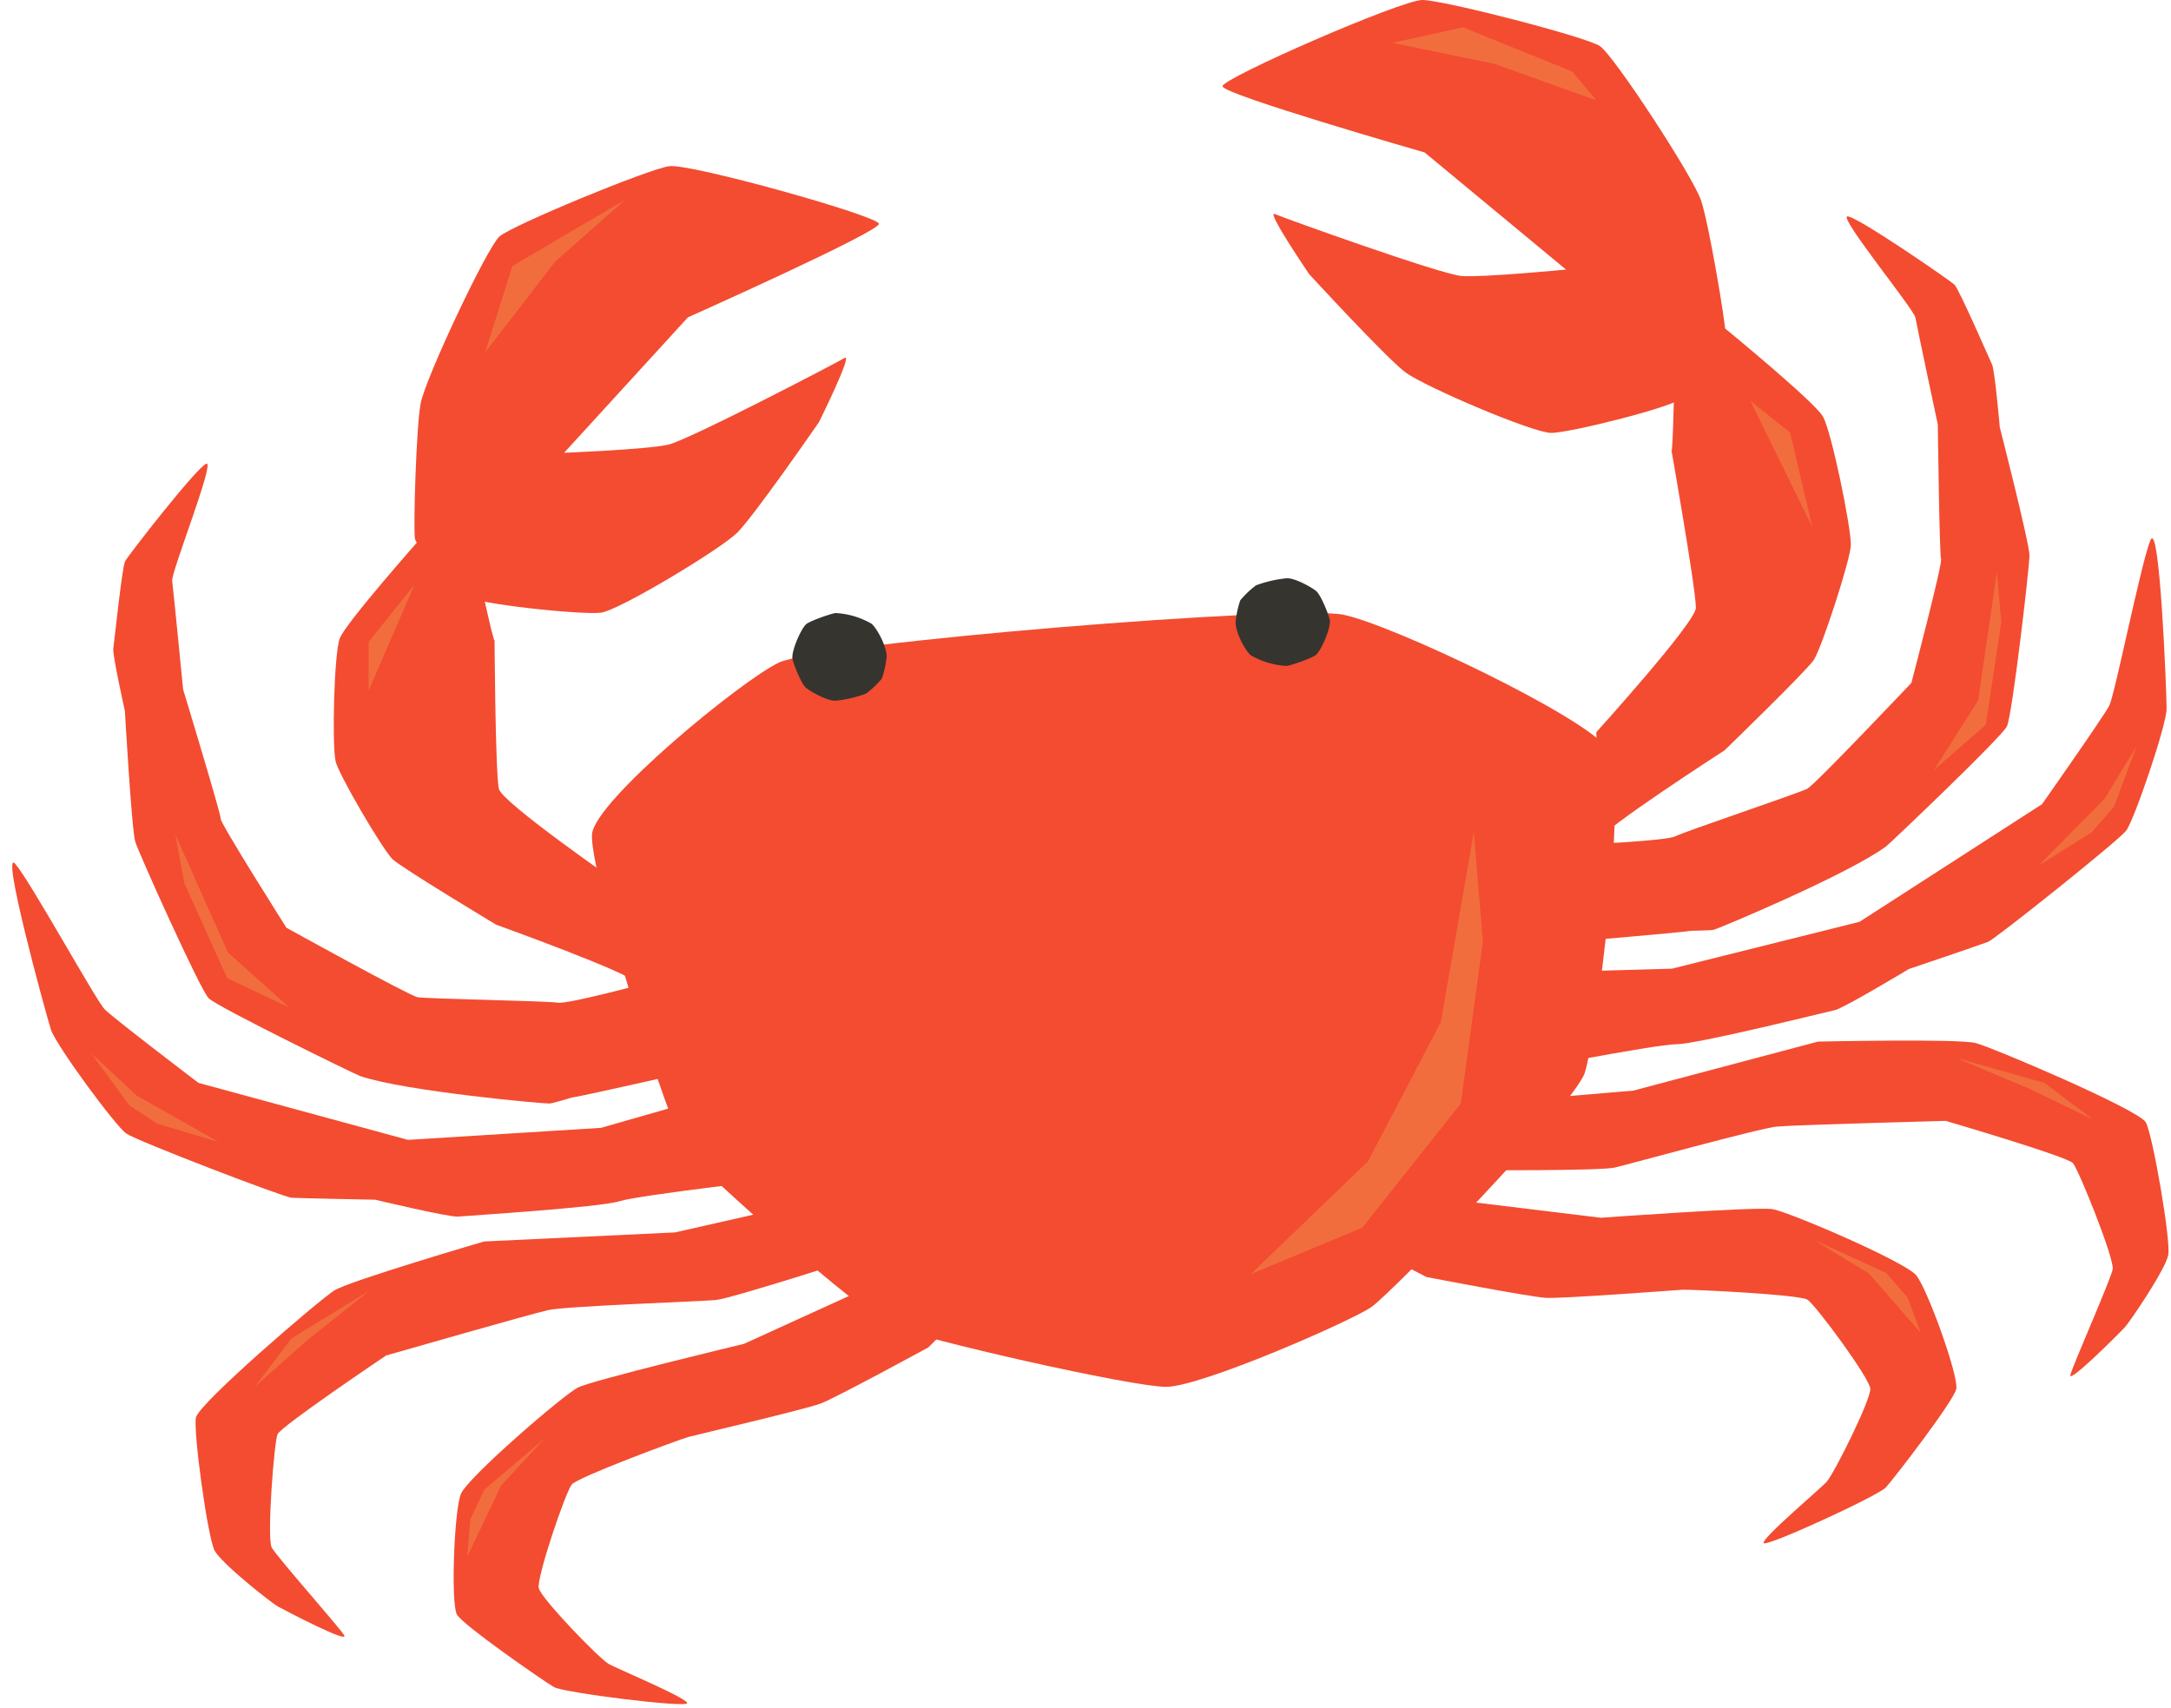
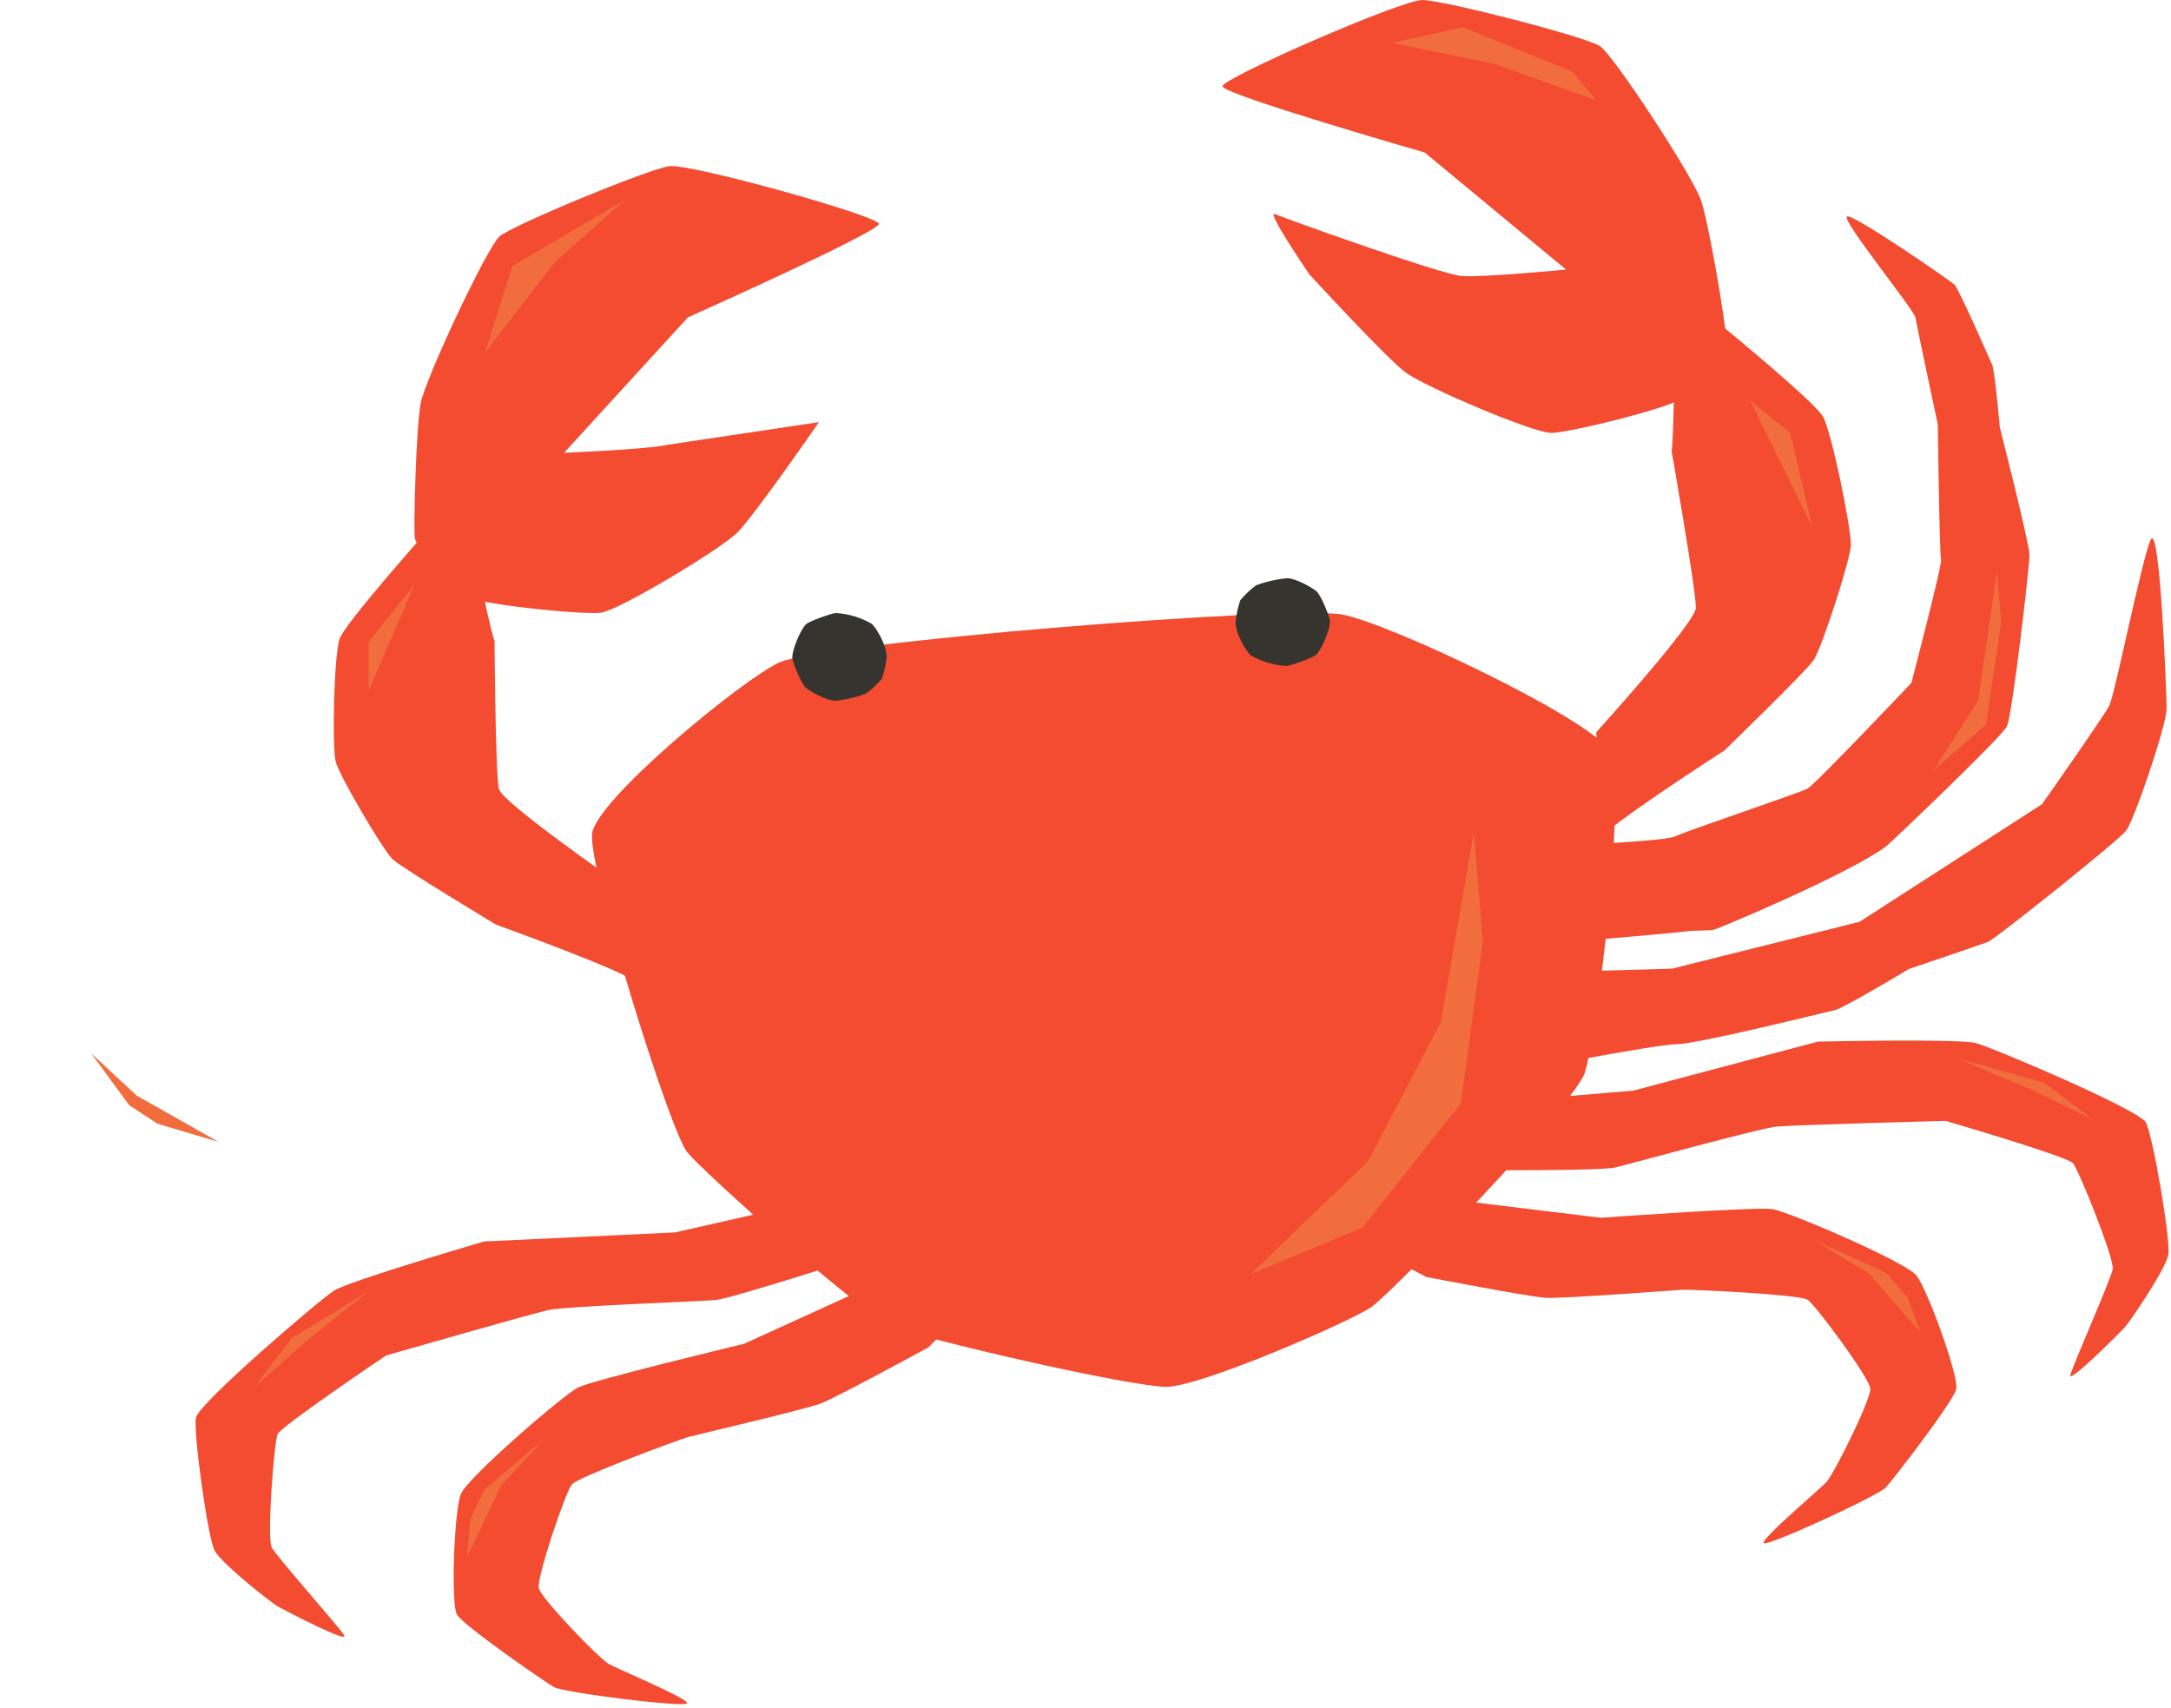
<svg xmlns="http://www.w3.org/2000/svg" height="396.0" preserveAspectRatio="xMidYMid meet" version="1.0" viewBox="-2.8 0.0 503.4 396.0" width="503.4" zoomAndPan="magnify">
  <g data-name="Layer 30">
    <g id="change1_1">
      <path d="M385.59,80.46l11.49-4.4s20.81,17.07,22.8,20.51,6.49,25.41,6.49,29.76c0,3.16-6.79,24.06-8.62,26.74S397.08,174,397.08,174s-29.29,18.88-29.29,21-.44-25.22-.44-25.22,23.07-25.47,23.08-28.83c0-4.59-6.05-38.73-5.67-36.59S385.59,80.46,385.59,80.46Z" fill="#f34c31" />
    </g>
    <g id="change1_2">
      <path d="M363.36,195.88s20.2-.85,22.31-1.95,28.81-10.06,30.63-11.05,24.1-24.52,24.1-24.52,7.26-27.65,6.88-28.69-.75-31.22-.75-31.22-4.88-22.91-5.19-24.79-17.63-23.12-15.82-23.48S449.32,65,450.38,66s8.09,17.18,8.73,18.54,1.79,14.54,1.79,14.54,6.88,26.89,6.88,29.7-4,37.15-5.23,39.66-27,27.06-28,27.82c-8.75,6.49-38.95,19.12-39.94,19.34s-5.2.2-5.5.27c-1.47.32-27.32,2.5-27.32,2.5Z" fill="#f34c31" />
    </g>
    <g id="change1_3">
      <path d="M358.61,225.37l26.27-.74,43.5-10.87,42.32-27.28s14.27-20.29,15.58-22.84,7.4-33.23,9.55-38.36,3.75,35.2,3.75,39.06-7.54,25.91-9.38,28.29-30.33,25.11-32,25.77-18.36,6.3-18.36,6.3-15.14,9.1-17.13,9.53-32,7.92-36.79,7.92S346.06,249,346.06,249Z" fill="#f34c31" />
    </g>
    <g id="change1_4">
      <path d="M342.9,255.69l33-2.78,42.85-11.37s32.56-.71,36.54.33,37.88,15.46,39.48,18.41,5.84,27.43,5.19,30.76-8.79,15.36-10.1,16.78-13.19,13.31-12.59,11,9.37-22.12,9.81-24.49-7.88-23.07-9.22-24.61-29.51-9.8-29.51-9.8-35,.94-39.1,1.32-34.3,8.74-37.63,9.51-32.64.62-32.64.62Z" fill="#f34c31" />
    </g>
    <g id="change1_5">
      <path d="M325.63,277.19l42.77,5.2s36-2.6,39.79-2,30.69,12.16,33.32,15.33,9.92,23.51,9.3,26.37S436.25,343,434.48,344.93s-27.36,13.71-28.31,12.93,13.56-13,14.6-14.26c1.94-2.29,10.29-19.16,10.11-21.59s-12.65-19.4-14.59-20.62-27.06-2.41-29-2.3-27.81,2.09-31.65,1.87-27.69-4.83-27.69-4.83l-24.4-12.66Z" fill="#f34c31" />
    </g>
    <g id="change1_6">
      <path d="M134.47,193.48c.58-7.77,34.88-35.9,43.38-39.85,9.87-4.59,119.39-13.45,130.85-11.08s55.77,23.51,61.14,30.93-2.66,67.83-5.18,75.32-44.72,51-49.48,54.3-39.54,18.5-47.58,18.5-56.46-11-63.69-14.12-43.29-35.36-47.34-40.26S133.83,202.24,134.47,193.48Z" fill="#f34c31" />
    </g>
    <g id="change1_7">
      <path d="M300.78,63.59s17.94,19.53,22.36,22.8,29.47,14,33.77,14S386,94.2,387.37,92.19s9.92-12.33,9.92-14.93-3.81-25.12-5.62-30.68S371.4,12.84,368.18,10.69,331.91,0,327,0s-46.34,18.11-46.34,20,46.87,15.35,46.87,15.35l32.79,27.16S341,64.38,336.11,64,295,50.58,292.81,49.64,300.78,63.59,300.78,63.59Z" fill="#f34c31" />
    </g>
    <g id="change1_8">
      <path d="M106.8,126.64l-12.06-1.81S77.36,144.44,76,148s-1.82,24.48-1,28.47c.56,2.89,11,20.69,13.24,22.79s24,15.17,24,15.17S144.39,226,144.76,228s-4.08-23.15-4.08-23.15-27.2-18.85-27.81-21.93c-.85-4.19-1-36.57-1-34.54S106.8,126.64,106.8,126.64Z" fill="#f34c31" />
    </g>
    <g id="change1_9">
-       <path d="M148.38,227.63s-19.52,5.31-21.86,4.89S96,231.63,94,231.24s-30.38-16.1-30.38-16.1S48.32,191,48.38,189.88s-8.72-30-8.72-30-2.28-23.31-2.54-25.2,9.81-27.36,8-27.16-18.22,21.3-18.91,22.62S23.67,149,23.47,150.46s2.69,14.41,2.69,14.41,1.57,27.7,2.42,30.38,15,34.2,17,36.23,33.94,17.63,35.13,18.05c10.3,3.54,42.9,6.46,43.92,6.37s5-1.38,5.31-1.41c1.5-.13,26.8-5.87,26.8-5.87Z" fill="#f34c31" />
-     </g>
+       </g>
    <g id="change1_10">
-       <path d="M161.81,254.31l-25.26,7.23L91.8,264.33,43.21,251.11s-19.73-15-21.75-17.07S4.37,204.6.77,200.36,7.82,235.05,9,238.73s15,22.42,17.49,24.14S63,277.64,64.8,277.75s19.4.46,19.4.46,17.18,4.1,19.2,3.91,32.89-2.12,37.47-3.57,40-5.48,40-5.48Z" fill="#f34c31" />
-     </g>
+       </g>
    <g id="change1_11">
      <path d="M186,278.47l-32.28,7.32-44.28,2.1s-31.26,9.16-34.73,11.36-31.44,26.18-32.08,29.48,2.73,27.9,4.35,30.88,13,12,14.7,12.95,16.59,8.7,15.33,6.66S61.35,361,60.2,358.84s.55-24.37,1.36-26.25,25.17-18.26,25.17-18.26,33.65-9.67,37.68-10.55,35.33-2,38.74-2.31,31.3-9.26,31.3-9.26Z" fill="#f34c31" />
    </g>
    <g id="change1_12">
      <path d="M208.91,293.75l-39.2,17.88s-35.13,8.41-38.52,10.14-25.58,20.86-27.13,24.68-2.36,25.42-.91,27.95,20.19,15.48,22.47,16.81S155.84,396,156.51,395s-16.86-8.31-18.23-9.17c-2.54-1.61-15.6-15.17-16.15-17.54s6.19-22.31,7.67-24.06,25.07-10.48,27-11,27.14-6.41,30.74-7.78,24.93-13,24.93-13l19.43-19.44Z" fill="#f34c31" />
    </g>
    <g id="change1_13">
-       <path d="M187.1,97.89s-15.07,21.83-19,25.68-27.25,17.9-31.51,18.5-29.69-2.06-31.29-3.86-11.54-10.83-11.9-13.41.29-25.41,1.32-31.16,15.4-36.23,18.29-38.8,34.44-15.61,39.35-16.3S200.78,50.06,201,51.89s-44.29,21.7-44.29,21.7L128,105s19.35-.78,24.13-1.88S191.05,84.2,193.06,83,187.1,97.89,187.1,97.89Z" fill="#f34c31" />
+       <path d="M187.1,97.89s-15.07,21.83-19,25.68-27.25,17.9-31.51,18.5-29.69-2.06-31.29-3.86-11.54-10.83-11.9-13.41.29-25.41,1.32-31.16,15.4-36.23,18.29-38.8,34.44-15.61,39.35-16.3S200.78,50.06,201,51.89s-44.29,21.7-44.29,21.7L128,105s19.35-.78,24.13-1.88Z" fill="#f34c31" />
    </g>
    <g id="change2_1">
      <path d="M202.81,152.12c-.24-3-2.65-6.86-3.57-7.51a18.64,18.64,0,0,0-8.32-2.45c-.78.07-6.06,1.84-6.85,2.64-1.3,1.3-3.48,6.43-3.1,8.07s2.12,5.77,3.1,6.61,5,3.14,6.93,3a27.81,27.81,0,0,0,7-1.63,20.55,20.55,0,0,0,3.67-3.48A22,22,0,0,0,202.81,152.12Z" fill="#36342f" />
    </g>
    <g id="change2_2">
      <path d="M283.69,144.46c.24,3,2.65,6.86,3.57,7.52a18.61,18.61,0,0,0,8.32,2.44c.77-.06,6.06-1.83,6.85-2.63,1.3-1.31,3.48-6.44,3.1-8.08s-2.12-5.76-3.1-6.61-5-3.13-6.93-3a28.5,28.5,0,0,0-7.05,1.63,21.55,21.55,0,0,0-3.66,3.48A22,22,0,0,0,283.69,144.46Z" fill="#36342f" />
    </g>
    <g id="change3_1">
      <path d="M338.95 192.94L331.3 237.02 314.39 269.32 287.22 295.46 313.08 284.69 335.92 255.9 341.04 218.4 338.95 192.94z" fill="#f26d3d" />
    </g>
    <g id="change3_2">
      <path d="M109.7 81.7L116 61.7 142.15 46.33 125.92 60.68 109.7 81.7z" fill="#f26d3d" />
    </g>
    <g id="change3_3">
      <path d="M320.02 9.93L336.43 6.34 361.76 16.59 367.35 23.26 343.69 14.8 320.02 9.93z" fill="#f26d3d" />
    </g>
    <g id="change3_4">
      <path d="M403.07 92.97L412.3 100.34 417.42 122.19 403.07 92.97z" fill="#f26d3d" />
    </g>
    <g id="change3_5">
      <path d="M93.31 135.57L82.68 148.85 82.68 160.13 93.31 135.57z" fill="#f26d3d" />
    </g>
    <g id="change3_6">
      <path d="M460.23 132.7L455.87 162.44 445.62 178.58 457.66 168.07 461.25 144.28 460.23 132.7z" fill="#f26d3d" />
    </g>
    <g id="change3_7">
-       <path d="M469.76 200.83L485.14 185.32 492.63 173.01 487.4 187.05 482.25 192.96 469.76 200.83z" fill="#f26d3d" />
-     </g>
+       </g>
    <g id="change3_8">
      <path d="M450.85 245.35L471.25 251.12 482.53 259.61 467.77 252.48 450.85 245.35z" fill="#f26d3d" />
    </g>
    <g id="change3_9">
      <path d="M417.71 287.48L434.54 295.18 439.53 300.91 442.54 309.05 430.56 295.33 417.71 287.48z" fill="#f26d3d" />
    </g>
    <g id="change3_10">
-       <path d="M37.82 193.46L50.07 220.9 64.32 233.66 49.87 226.81 39.97 204.88 37.82 193.46z" fill="#f26d3d" />
-     </g>
+       </g>
    <g id="change3_11">
      <path d="M47.88 264.8L28.87 254.04 18.32 244.22 27.17 256.31 33.73 260.6 47.88 264.8z" fill="#f26d3d" />
    </g>
    <g id="change3_12">
      <path d="M82.86 299.3L64.79 310.37 56.24 321.61 68.5 310.75 82.86 299.3z" fill="#f26d3d" />
    </g>
    <g id="change3_13">
      <path d="M123.62 333.46L109.51 345.44 106.25 352.3 105.56 360.95 113.38 344.5 123.62 333.46z" fill="#f26d3d" />
    </g>
  </g>
</svg>